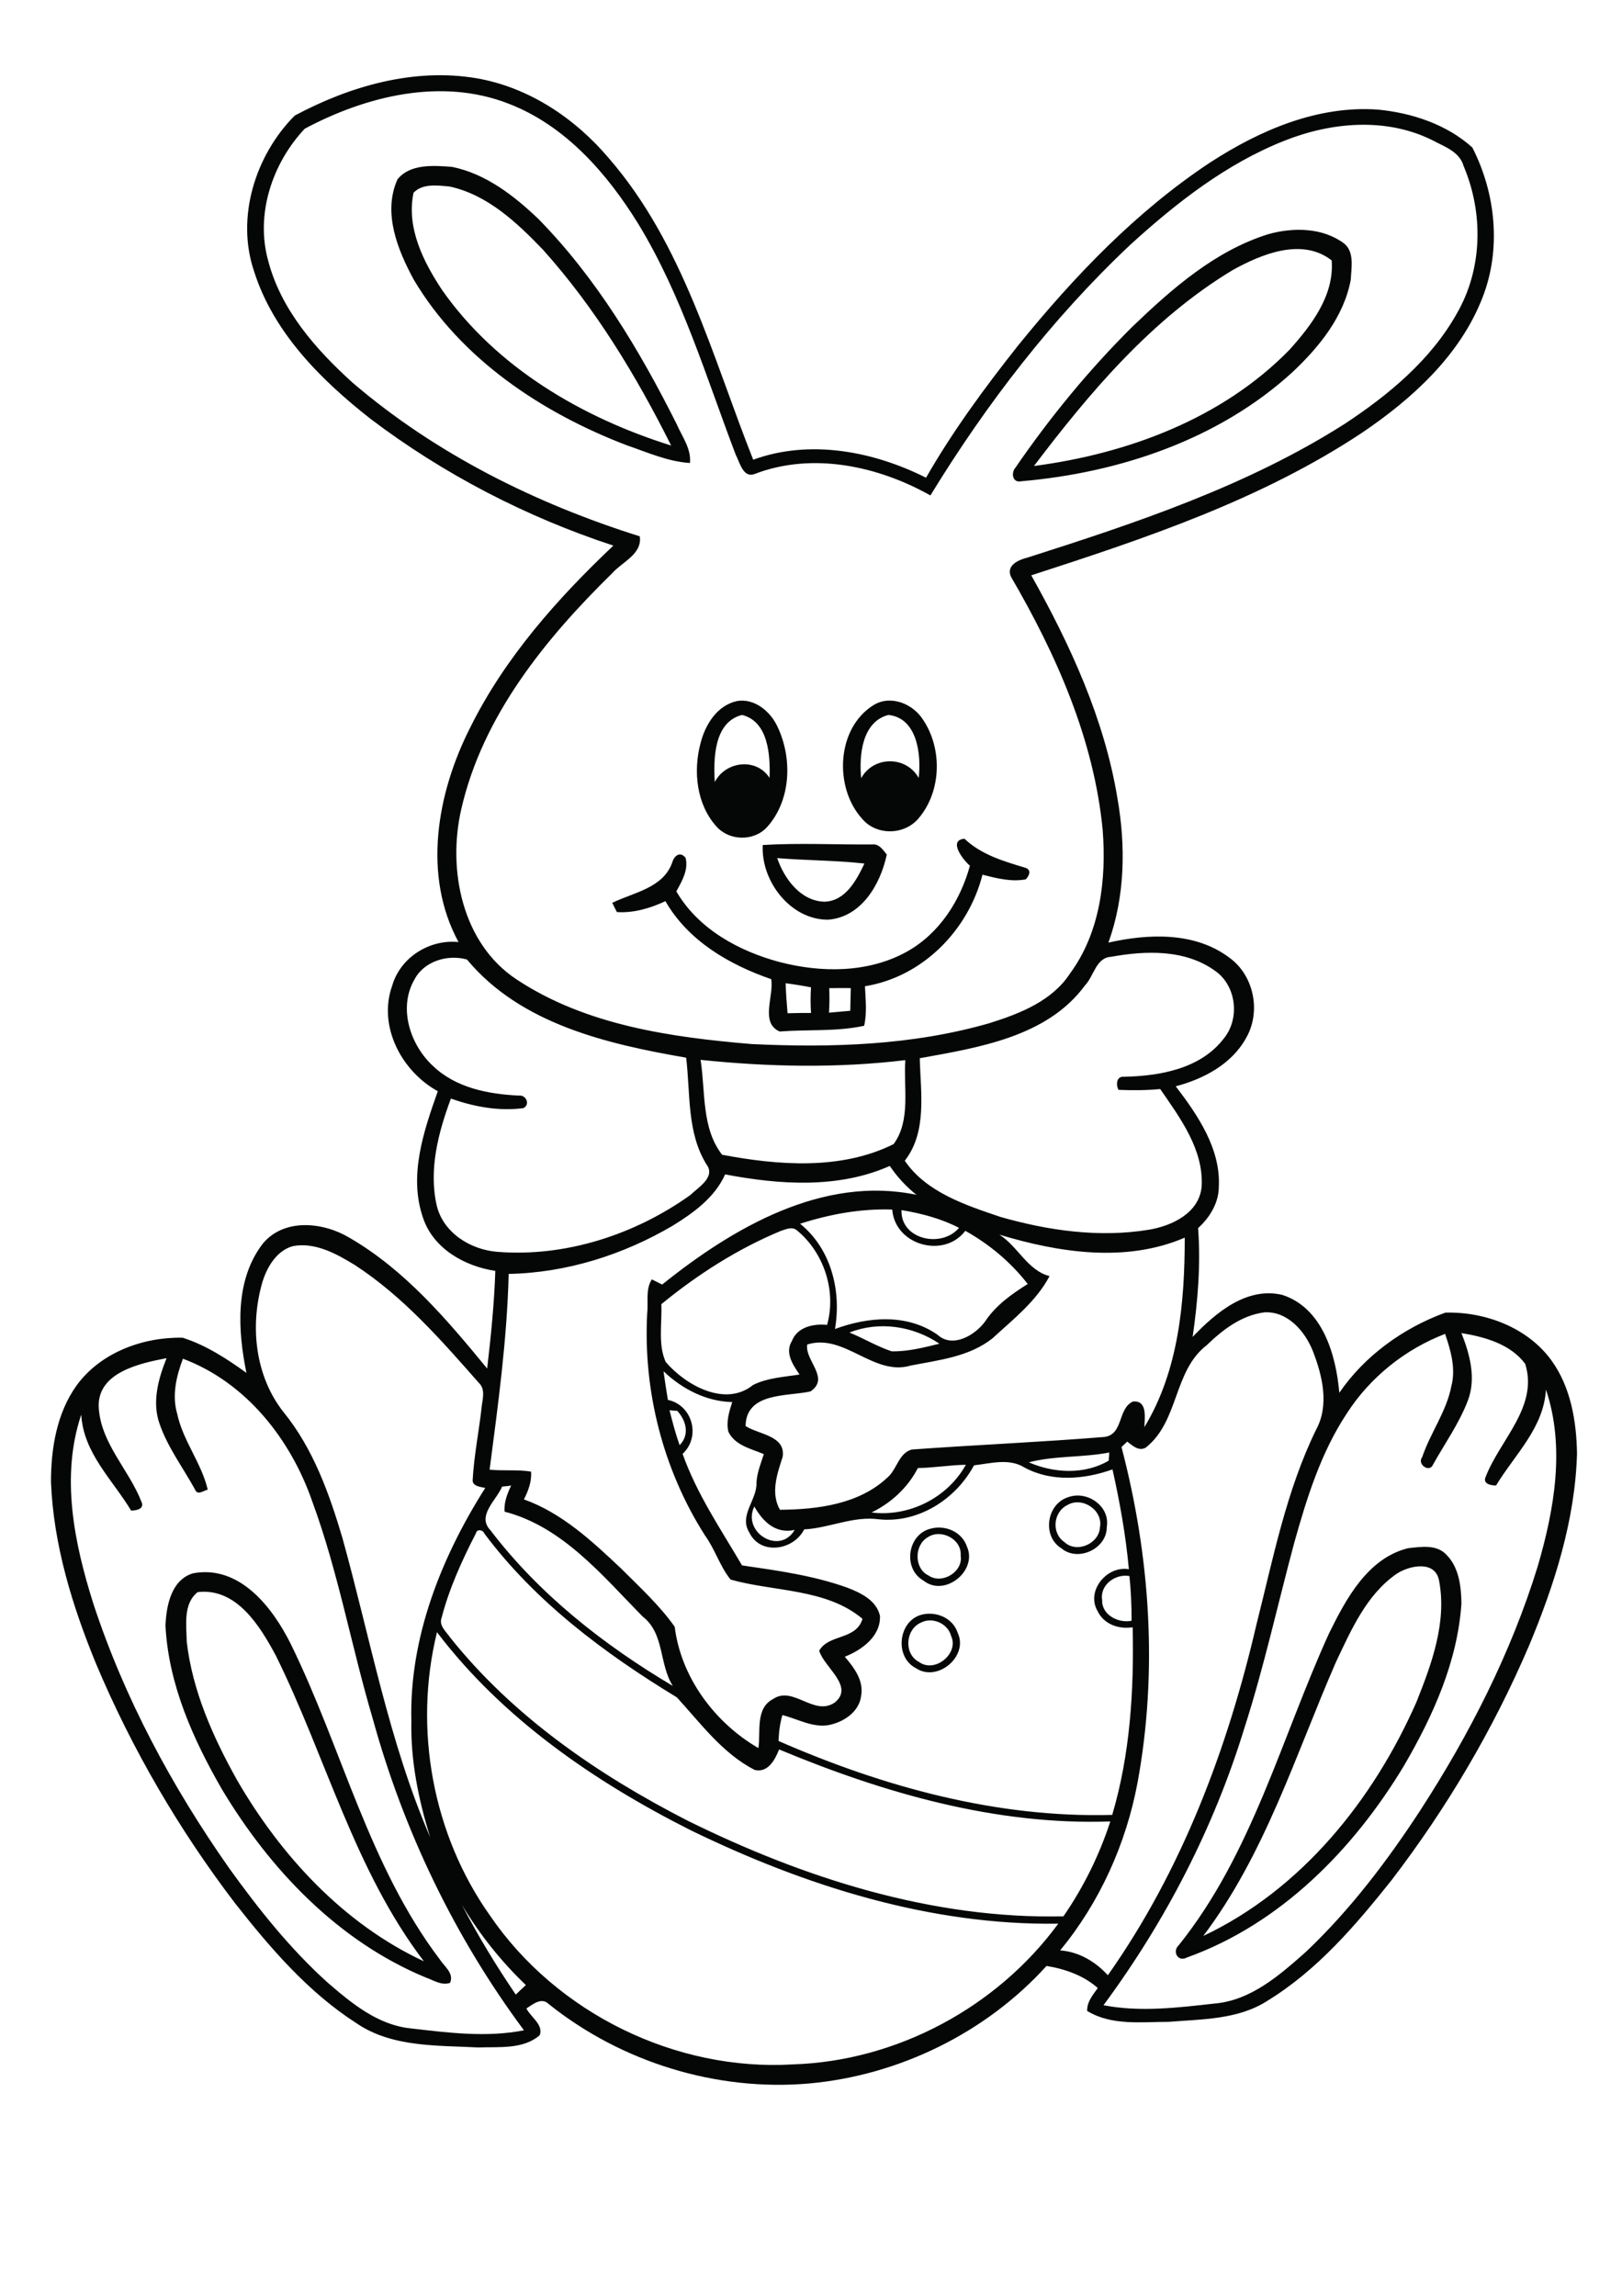
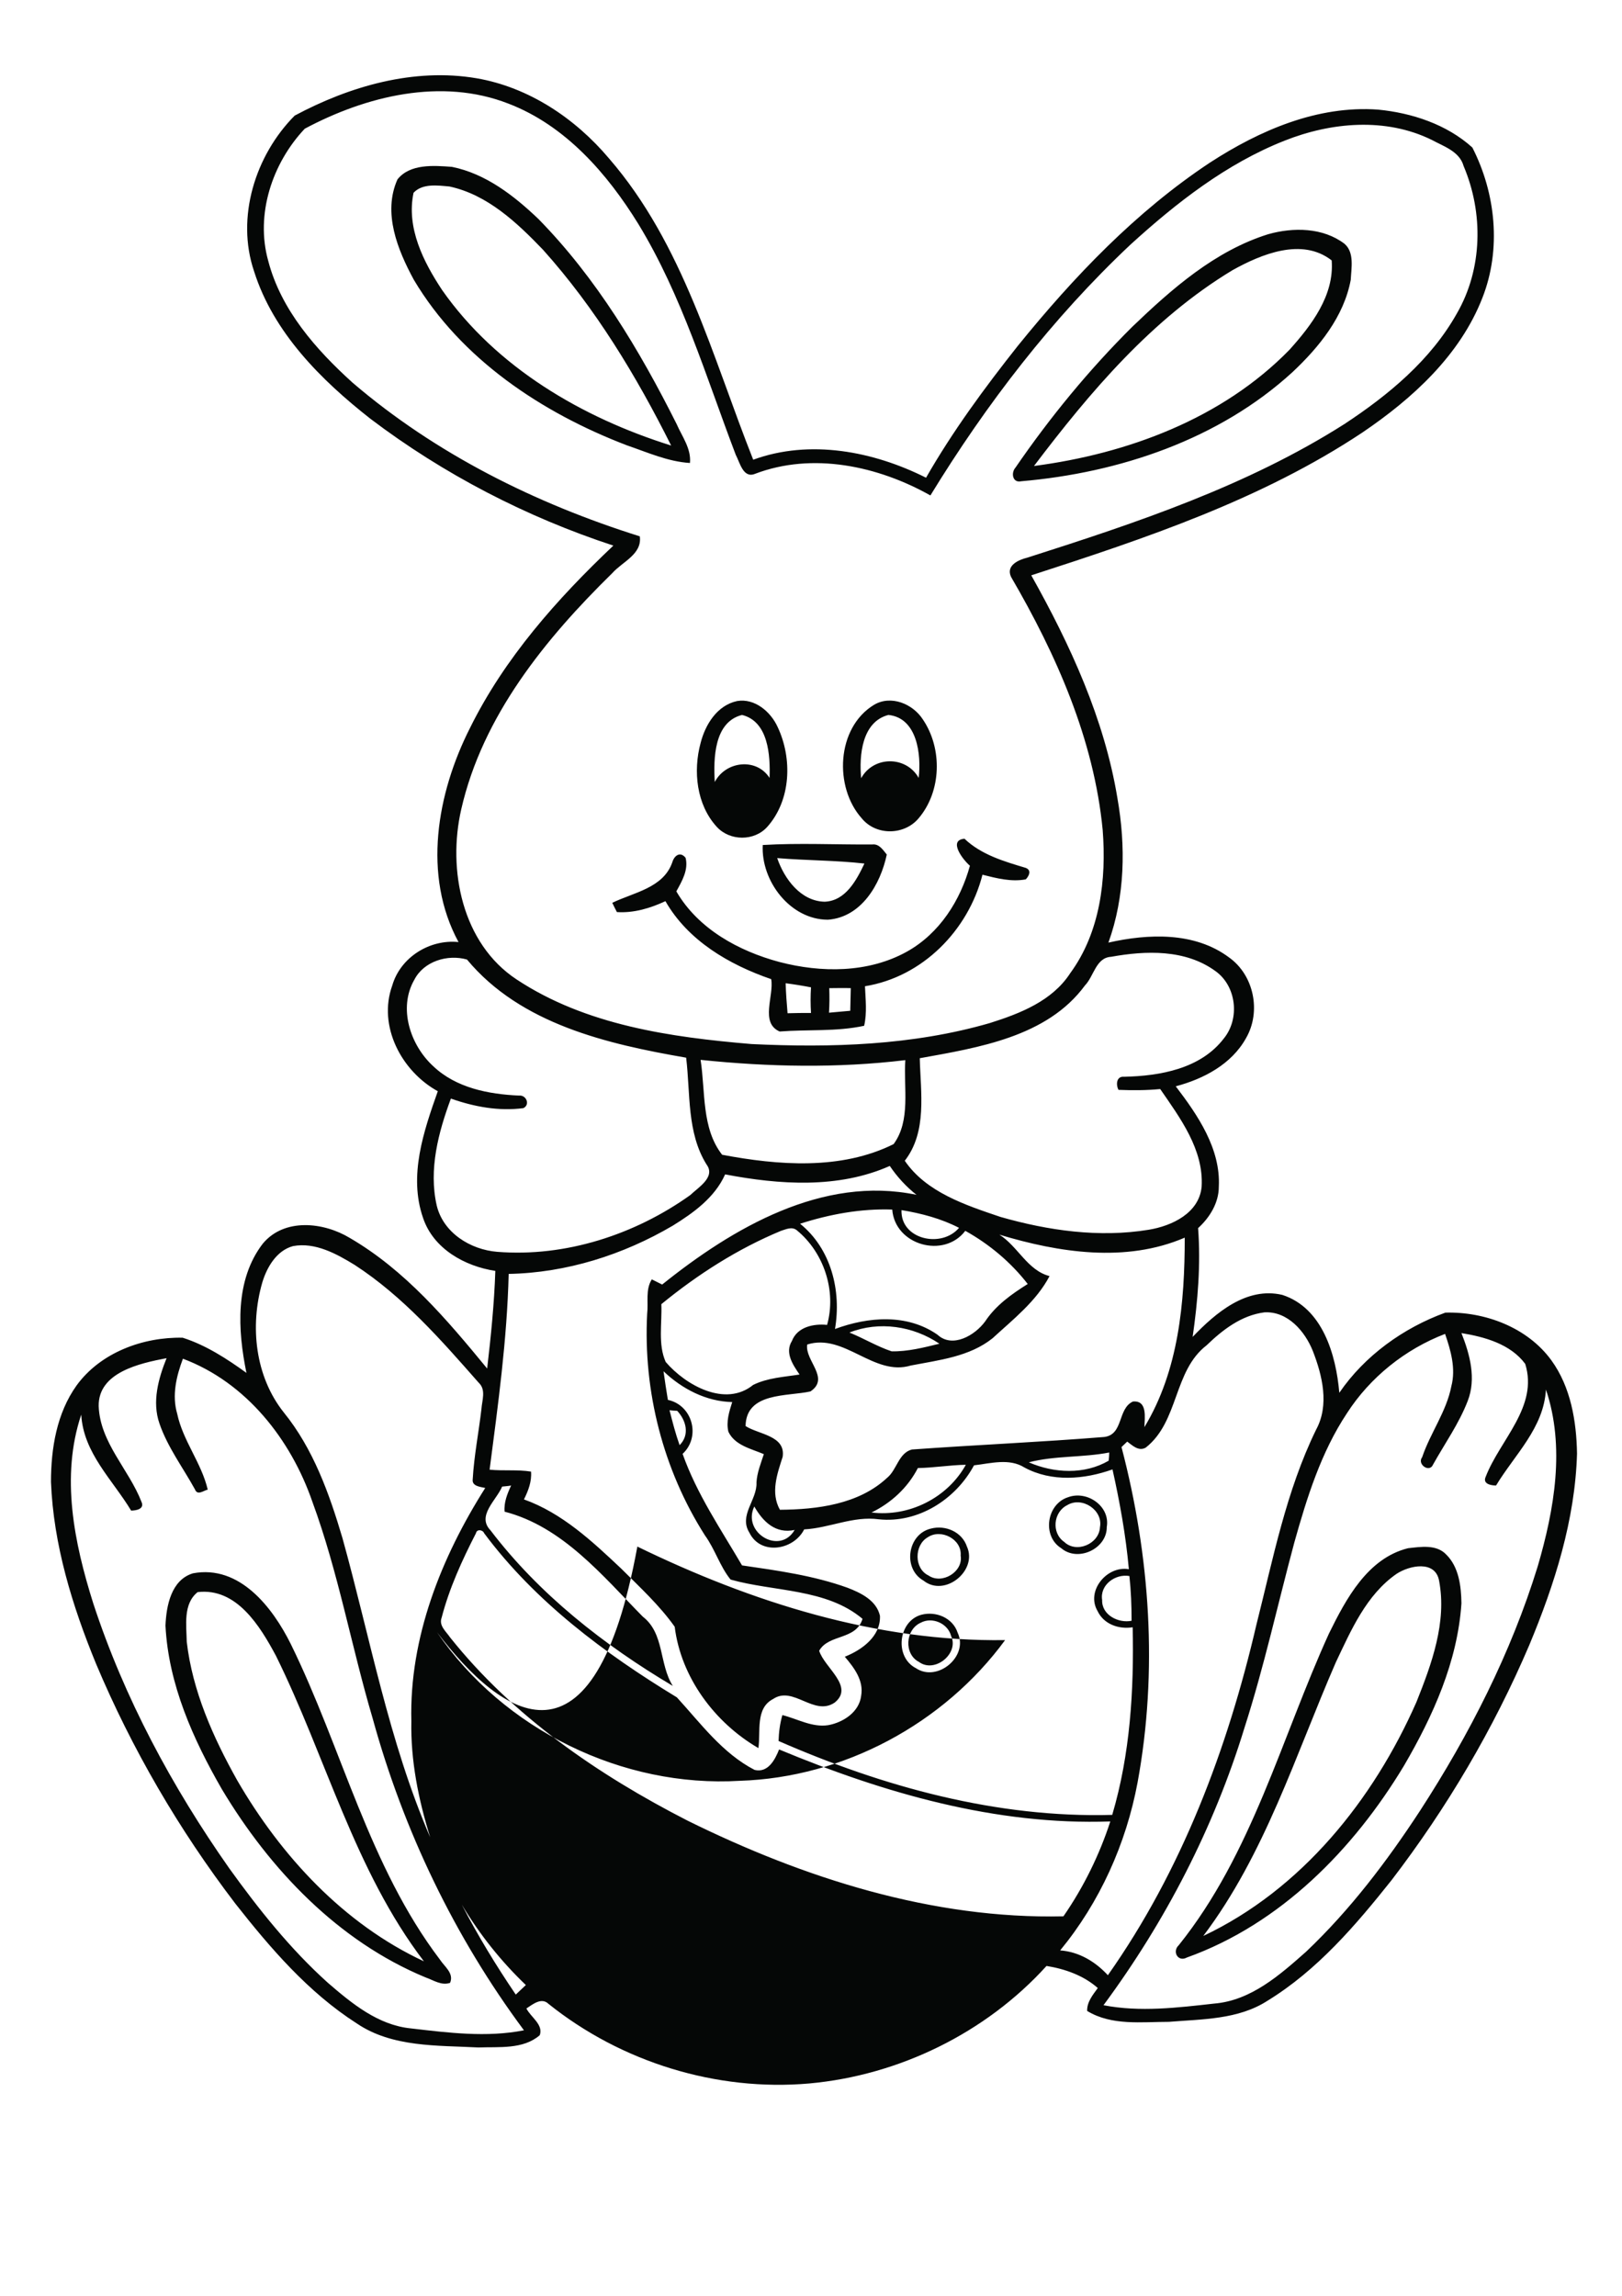
<svg xmlns="http://www.w3.org/2000/svg" version="1.2" baseProfile="tiny" id="Layer_1" x="0px" y="0px" viewBox="0 0 595 842" overflow="scroll" xml:space="preserve">
-   <path fill="#050706" d="M337.8,595.1c-5.7,2.5-6.3,11.5-0.7,14.4c5.8,4.3,14.8-3.1,11.8-9.5C347.7,595.3,341.9,592.9,337.8,595.1   M338,592.2c5.3-1.4,11.5,1.1,13.3,6.6c4.1,8.6-7.4,18.3-15.3,13C328,607.7,329.5,594.5,338,592.2 M68.5,602.1  c2.1,18.1,9.7,35.1,18.5,50.8c16.1,27.8,39.1,52.7,68.5,66.4c-25.5-33.4-35.9-74.9-54.3-112.1c-5.8-10.8-14.4-25-28.7-23.3  C67.1,588.2,68.4,596.1,68.5,602.1 M70.8,577c17.1-3.2,29.2,12.5,35.9,26c18.8,38.3,28.6,81.3,54.7,115.7c1.7,2.6,5.2,5,3.7,8.5  c-3.2,1.1-6.1-1-9-2c-32.1-13.3-57.1-39.6-74.7-69c-10.6-18.4-19.6-38.5-20.7-60C61,588.9,62.8,579.4,70.8,577 M512.3,577.2  c-11.1,7.7-16.7,20.7-22.3,32.5c-14.8,34-26,70.4-48.6,100.3c36-17,62.4-49.9,78.2-85.8c5.6-14,11.2-29.3,8.3-44.5  C526.5,572.1,517,574.1,512.3,577.2 M516.5,567.8c4.6-0.5,10.4-1.5,14,2.3c4.7,4.6,5.5,11.7,5.6,17.9c-1.4,21.3-10.4,41.3-21.1,59.6  c-18.5,30.7-45.3,58-79.6,70.3c-3.3,1.8-5.5-2.2-3-4.5c26.9-33.5,37.6-75.9,55.1-114.3C493.8,586.3,501.7,571.5,516.5,567.8   M340.3,563.8c-5,2.9-5,11.5,0.3,14c4.9,3.4,12.8-1.3,11.8-7.3C352.9,564.5,345.2,560.5,340.3,563.8 M341.5,560.6  c5.3-1.4,11.4,1.2,13.2,6.6c4,8.8-8.1,18.7-15.9,12.5C331,575.3,332.9,562.6,341.5,560.6 M391.5,552c-5.1,2.5-5.9,10.2-1.1,13.5  c4.5,4.3,12.8,0.7,13.1-5.4C404.7,553.8,396.9,548.7,391.5,552 M391.8,549.1c7-2.6,15.5,3.3,14.2,10.9c0.1,8-10.6,13-16.7,7.8  C382.2,563.4,383.9,551.6,391.8,549.1 M285.1,314.7c2.6,7.6,8.6,15.8,17.4,16c7.7-0.3,11.7-7.9,14.6-14  C306.5,315.5,295.8,315.6,285.1,314.7 M279.8,309.9c13.4-0.8,26.8-0.1,40.2-0.2c2.5-0.3,3.9,2,5.3,3.7c-2.3,10.9-9.3,23-21.6,23.9  C289.9,337.3,279.1,323.1,279.8,309.9 M304.2,362.4c0.1,3,0.1,6-0.1,9c2.6-0.2,5.2-0.5,7.8-0.7c0.1-2.8,0.1-5.6,0.2-8.3  C309.5,362.3,306.8,362.4,304.2,362.4 M288.2,360.6c0.1,3.7,0.4,7.4,0.7,11c2.9-0.1,5.7-0.1,8.6-0.1c-0.2-3.1-0.2-6.3,0-9.4  C294.4,361.5,291.3,361,288.2,360.6 M355.8,317.5c-2.6-2.2-8.1-9.4-2-9.9c6.2,5.9,14.5,8.3,22.5,10.7c2.2,0.9,1.2,2.9,0,4.2  c-5.4,1-10.7-0.4-15.9-1.7c-5.2,20.4-22,37.5-43.1,40.9c0.2,4.8,0.8,9.7-0.3,14.5c-10.1,2.2-20.7,1.3-31,2.1  c-7.3-3.2-2-13.1-3.1-19.2c-15.4-5.3-30.5-14.1-38.8-28.6c-5.6,2.6-11.6,4.4-17.8,4c-0.4-0.8-1.3-2.5-1.7-3.4  c7.8-3.8,18.7-5.4,22-14.8c0.7-2.5,2.9-4.2,4.9-1.7c1.1,4.4-1.3,8.5-3.4,12.3c8,13.8,22.9,21.9,37.8,25.9c15.3,4,32.6,4.1,46.8-3.8  C344.7,342.3,352.3,330.2,355.8,317.5 M315.9,285.4c4.5-8.2,16.5-8.3,21.1-0.1c1-8.5-0.5-22-11.1-23.1  C316.2,264.7,315.1,277,315.9,285.4 M320.6,258.5c6.2-3.7,14.2-0.4,17.9,5.3c7.3,10.7,6.9,26.5-1.6,36.4c-5.3,6.2-15.6,6.3-20.8-0.1  C305.9,288.7,306.8,266.9,320.6,258.5 M262.2,286.8c4-7.7,15.3-9,20.1-1.5c0.3-8.2-0.4-20.7-10.1-23.1  C261.9,264.8,261.7,278.2,262.2,286.8 M270.4,257.1c6.5-1.1,12.4,4,14.9,9.6c5.4,11.5,4.9,26.7-3.8,36.5c-4.8,5.4-13.8,5.3-18.6,0  c-7.4-8.1-8.7-20.4-5.9-30.7C258.7,265.8,263,258.7,270.4,257.1 M452.1,99.1c-29.5,17.8-52.2,44.6-72.8,71.8  c34.4-4.5,69.1-17.4,93.7-42.6c8.1-9,16.5-20,15.5-32.8C477.6,87,462.7,93.2,452.1,99.1 M465.2,85.9c9.2-2.6,20.1-2.5,28,3.5  c3.7,3.2,2.5,8.9,2.3,13.2c-2.5,13.5-11.6,24.7-21.4,33.9c-27,24.7-63.5,36.9-99.5,40c-3.2,0.7-3.8-3.1-2.1-5  c12.7-18.5,27-35.9,42.9-51.7C429.9,105.9,445.7,92,465.2,85.9 M151.7,70.7c-2.7,12.8,3.6,25.3,10.5,35.7c19.9,28.4,51.4,46.8,84,57  c-12.8-25.6-27.8-50.4-47-71.8c-9.6-10-20.4-20.2-34.3-23.2C160.5,68,155,67.2,151.7,70.7 M145.8,65.8c4.6-5.8,13.3-5.1,20-4.6  c12.4,2.5,22.8,10.6,31.7,19.1c21.3,21.7,37.1,48.1,50.7,75.2c2,4.6,5.4,9,4.9,14.3c-8.1-0.5-15.6-3.9-23.2-6.5  c-31.1-11.9-60.8-31.6-78.1-60.7C145.9,91.7,140.3,78.1,145.8,65.8 M169.4,698.5c5.9,11.4,12.6,22.4,19.8,33  c1.2-1.2,2.5-2.3,3.7-3.5C183.8,719.3,175.9,709.4,169.4,698.5 M160.3,598.6c-8.7,35.4-1.6,74.3,19.5,104  c24.4,35.7,68,57.1,111.1,54.5c38-1.2,74.8-20.9,97.3-51.6c-47,0.7-93-13.9-134.9-34.3C218,653.4,184.4,630.3,160.3,598.6   M404.3,586.8c-0.2,5.5,6,8.6,10.8,7.6c0-5.5-0.2-10.9-0.8-16.4C409.2,577.1,403.4,581.2,404.3,586.8 M174.6,562.3  c-5.1,9.9-9.8,20.2-12.6,31c-1.1,2.9,1.7,5.1,3.1,7.2c23.1,29,54.3,50.4,87.1,67.2c42.7,21.1,89.9,36.2,137.9,35.1  c7.4-10.7,13.2-22.5,17.2-34.8c-41.9,1.5-83.1-10.4-121.5-26.4c-1.5,3.8-4.1,8.7-9,7.5C265,643,257,632,248.3,622.5  c-26.5-16.1-52-35.1-70.7-60.2C177.1,561,174.9,560.7,174.6,562.3 M276.7,552.5c-4.6,9.5,9.3,18,14.8,8.6  C284.5,562.6,279.9,558.1,276.7,552.5 M184.2,545.2c-2.1,5-9.4,10.7-4.3,16c17.9,23.5,41.6,42.1,66.9,57.1c-5.1-8.1-3-19.2-11-25.4  c-14.8-15-29.4-33-50.7-38.5c-0.3-3.4,1-6.6,2.4-9.6C186.7,545,185,545.1,184.2,545.2 M336.7,538.4c-3.7,7.2-9.8,12.8-17,16.3  c13.8,1.7,27.9-5.4,34.6-17.5C348.4,537.3,342.6,538.3,336.7,538.4 M377.4,536.3c9.2,4,20.4,4.6,29.3-0.6c0.1-0.7,0.2-2.2,0.2-3  C397.1,534.6,387,533.8,377.4,536.3 M245.6,517.2c1.1,4.3,2.2,8.6,3.7,12.8c3.8-3.8,2.4-9.1-0.9-12.6  C247.7,517.4,246.3,517.3,245.6,517.2 M243.4,502.9c0.5,3.5,1,7,1.6,10.5c9,1.9,12.2,13.5,5.4,19.8c5.2,14.7,14,27.6,21.8,40.9  c13,1.9,26.2,3.7,38.7,8.2c4.9,1.9,10.6,4.6,11.9,10.3c0.3,7.5-6.6,12.5-12.9,15c3.4,4,7,8.7,6,14.3c-0.7,6-6.6,9.8-12.1,10.8  c-5.9,0.9-11.2-2.3-16.8-3.7c-0.9,3.1-1.3,6.3-1.4,9.5c38.4,16.8,80.1,28.3,122.4,27.1c6.6-22.3,8-45.7,7.5-68.8  c-5.1,0.8-10.6-1.1-12.9-6c-4.3-7.4,3.5-16.7,11.5-15.3c-1.1-12.3-3.3-24.5-6-36.6c-10.4,3.7-22.3,4.7-32.3-0.7  c-5.6-3.5-12.4-1.5-18.5-0.8c-6.7,12.5-20.5,21.3-34.9,19.8c-9.4-1.3-18.1,3.2-27.4,3.7c-3.9,7.7-16,9.6-20.1,1.2  c-4-6.4,2.9-12,2.6-18.4c0.2-3.6,1.6-7,2.7-10.4c-4.7-2-10.6-3.2-13-8.2c-0.9-3.7,0.3-7.4,1.4-10.9  C259.1,514,250.2,509.4,243.4,502.9 M36.2,515.7c0.5,13.4,11.1,23.2,15.7,35.1c1.2,2.6-1.9,3.2-3.8,3.2  c-6.8-11.3-17.5-21.1-18.3-35.2c-7.6,22.7-2.6,47,4.4,69.2c11.4,34.8,28.9,67.3,49.9,97.2c10.8,15,22.4,29.6,36.2,42  c8.8,7.6,18.4,15.5,30.4,16.7c13.7,1.6,27.8,3.4,41.5,0.7c-25.5-34.3-44.2-73.3-55.5-114.4c-7.8-26.3-12.6-53.6-22.1-79.4  c-7.9-22.9-24.3-43.8-47.5-52.5c-2.4,6.4-4.1,13.4-2.1,20.2c2.1,9.9,8.9,18,11.2,27.8c-1.6,0.4-3.8,2.3-4.7-0.1  c-4.4-8-10-15.4-13-24.1c-2.8-8-0.4-16.5,2.6-24C51.2,500,36,503.3,36.2,515.7 M536.1,488.9c3.1,7.8,5.5,16.7,2.3,24.9  c-3.2,8.3-8.4,15.6-12.7,23.3c-1.3,3.2-6-0.1-4-2.7c3-8.9,8.9-16.7,10.7-26c1.7-6.5-0.2-13.1-2.3-19.2c-14.6,5.6-27.5,15.9-36,29.1  c-9.5,14.3-14.7,31-19.3,47.4c-6.1,22.7-11.1,45.6-18.3,68c-11.2,36.6-29,71-51.7,101.7c13.4,2.6,27.2,0.9,40.6-0.6  c13.5-1.1,24.1-10.5,33.8-19.1c16.1-15.3,29.6-33.1,41.7-51.6c18.1-27.9,33.4-57.9,43.2-89.7c6.1-20.9,10.1-43.7,3-64.8  c-0.8,14.1-11.4,23.8-18.3,35.2c-1.9,0-5-0.6-3.8-3.2c5.2-13.5,19.4-25.7,14.5-41.4C554.1,492.9,544.6,490.3,536.1,488.9   M311.6,488.7c5.2,2.1,10.1,5.1,15.5,6.9c5.9,0.1,11.8-1.4,17.5-2.8C335,486.3,322.5,484.4,311.6,488.7 M442.6,493.4  c-12.2,9.4-10.1,27.9-22.3,37.5c-2.6,1.5-4.9-0.8-6.8-2.2c-0.5,0.5-1.6,1.5-2.1,2c10.5,40,13.4,82.2,5.9,123  c-4.2,22.5-13.9,44-28.4,61.6c6.9,0.5,12.9,4.1,17.5,9.1c27.1-38.4,43.9-83,54.5-128.6c6.1-24.1,10.9-49,21.9-71.5  c4.9-9,2.3-19.8-1.2-28.8c-2.9-7.3-9.3-14.7-17.8-14.2C455.3,482.4,448.4,487.8,442.6,493.4 M96.2,470.4c-4.6,16-2.6,34.4,7.9,47.6  c10.8,13.3,16.7,29.8,21.5,46c10.2,36.7,17,74.6,32.2,109.8c-4.3-13.8-7.2-28.1-6.9-42.6c-0.8-30.6,11-60.1,27.1-85.5  c-1.7-0.4-4.9-0.6-4.6-3.1c0.5-8.7,2.2-17.2,3.2-25.8c0.2-3.2,1.8-7.1-1-9.7c-13.8-15.7-27.8-31.7-45.5-43.2  c-6.7-4.1-14.5-8.4-22.6-6.9C101.5,458.6,97.9,464.7,96.2,470.4 M366.6,452.8c6.8,4.3,10.3,13.1,18.4,15.2  c-4.8,9.2-13.4,15.9-20.9,22.8c-8.5,6.8-19.7,8-30,10c-13.6,4.1-24.4-12-38-7.7c-0.9,5.9,8.5,12.3,1.2,17.2  c-8.5,1.9-23.6,0.2-23.8,12.7c4.8,3.1,14.8,3.5,13.6,11.3c-2,6.2-4.5,13.2-1,19.4c13.7-0.1,28.9-2,39.3-11.7  c3.6-2.9,4.2-9.1,9.1-10.4c23.5-1.7,47.1-2.7,70.6-4.6c7.1-0.9,4.8-10.4,10.5-13c5.4-0.5,4.3,6,4.2,9.4  c12.6-20.8,14.8-45.8,14.8-69.5C413,463.2,388.4,459.4,366.6,452.8 M286.5,451.4c-15.9,6.6-30.6,16-43.9,26.9  c0.3,7-1.3,14.7,1.6,21.2c7.4,8.6,21.9,16.7,32.1,8.4c5.3-2.6,11.3-2.9,17-3.8c-2.4-3.5-5.5-8-2.8-12.3c2-5.2,8-6.4,12.9-5.9  c3.5-12.5-1.2-26.6-11.1-34.7C290.5,449.7,288.2,450.9,286.5,451.4 M351.8,450.3c-6.6-3.4-13.8-5.3-21.1-6.5  C330.3,454.6,345.4,457.9,351.8,450.3 M293.5,448.8c11.4,9.2,15.2,24.6,12.8,38.6c12.2-4.5,26.4-5.7,37.6,2.1  c5.5,5.1,13.8,0.2,17.5-4.9c3.9-5.9,9.7-10,15.6-13.7c-6.2-8-14.1-14.6-22.9-19.5c-7.8,10.3-25.8,5.3-26.8-7.8  C315.8,443.2,304.4,445.3,293.5,448.8 M266,430.7c-3.8,8.5-11.6,14.1-19.2,18.8c-18.2,10.7-39,17.3-60.2,17.7  c-0.6,24.1-3.9,48-7,71.8c5.1,0.5,10.2-0.1,15.2,0.7c0.3,3.6-1,7-2.6,10.2c14,5,25.1,15.4,35.7,25.4c6.8,6.8,14,13.4,19.6,21.3  c2.3,18.6,14.7,35.2,30.7,44.5c0.9-6-1.2-14.6,5.4-18c7.4-5,15,6.5,22.6,1.3c7.3-5.9-3.8-12.8-5.7-19c3.5-6.2,13.5-3.8,15.9-11.7  c-13.3-11.2-32.5-9.9-48.4-14.4c-3.9-4.8-5.7-11.1-9.4-16.2c-15.3-24-22.7-52.8-21.2-81.3c0.5-4.2-0.7-8.8,1.7-12.6  c1.3,0.6,2.5,1.3,3.8,1.9c25.9-20.8,58.9-40.1,93.3-32.9c-3.8-3-7.1-6.6-9.8-10.6C307.5,436,285.9,434.5,266,430.7 M257,388.7  c1.8,11.6,0.3,25.1,7.9,34.8c20.6,3.9,43.6,5.7,62.9-3.9c6.4-8.7,3.6-20.7,4.3-30.8C307.2,391.8,282,391.3,257,388.7 M152,359.3  c-6,10.4-1.5,24,6.9,31.7c8.4,8,20.3,10.3,31.5,10.8c2.6-0.3,4.2,3.3,1.6,4.6c-9,1.2-18.1-0.5-26.6-3.5c-4.6,12.4-8.2,26-5.2,39.2  c2.4,10,12.3,16.2,22.2,17c25,2,50.5-6.3,70.8-20.8c2.9-2.8,9.4-6.6,6-11.2c-7.3-11.7-5.9-26-7.5-39.2c-28.9-5-60.7-12.3-80.4-36  C164.2,349.9,155.5,352.5,152,359.3 M407.6,350.9c-5.6,0.3-6.3,7.1-9.6,10.5c-13.9,18.9-39.1,22.8-60.6,26.7  c0.3,12.6,2.8,26.9-5.5,37.6c7.9,11.6,22.4,16.3,35.1,20.6c17.5,5,36.2,7.7,54.4,4.7c8.5-1.4,18.5-6.1,19.4-15.8  c0.8-13.6-7.9-25.2-15.2-35.8c-5.1,0.5-10.2,0.5-15.3,0.3c-1-1.9-0.8-5.1,2.1-4.8c13.1-0.3,28-2.9,36.5-14c6-7.3,4.7-19.3-3.1-24.8  C434.8,348.1,420.3,348.6,407.6,350.9 M111.8,47.2C99.9,59.8,93.6,78.6,98.4,95.7c4.7,18,17.5,32.5,31,44.7  c30.5,26.1,67.1,44.3,105.3,56.3c0.9,6.6-6.4,9.3-10.1,13.5c-24.6,24.1-47.6,52.4-55.4,86.6c-5.1,22.2,0.3,49.2,20.3,62.4  c25.4,16.8,56.5,21.2,86.2,23.7c29.2,1.4,59.1,0.5,87.4-7.7c11.1-3.5,22.9-8.1,29.5-18.3c11-15,13.3-34.4,11.9-52.5  c-3.2-33.2-17-64.3-33.6-92.8c-2-4.2,2.7-6.3,6-7.1c40.1-12.8,80.6-26.3,116.3-49c16.1-10.6,31.6-23.4,41.2-40.5  c9.5-16.4,9.8-36.9,2.5-54.1c-1.5-5.4-7.3-7.2-11.7-9.6c-16.9-8.3-36.9-6.5-54,0.3c-21.3,8.4-39.7,22.8-56.5,38.1  c-28.7,27-52.9,58.5-73.4,92c-19.2-10.8-43.2-16-64.4-7.9c-4.3,1.7-5.5-4.2-7-7c-10.9-28.6-19.7-58.3-35.7-84.6  C222.8,63.7,207.4,46,186.5,38C161.9,28.4,134.3,35.2,111.8,47.2 M108.1,42.4c20.2-10.8,43.7-17.6,66.7-13.7  C194,32,211,43.4,223.4,58.1c27.3,31.5,37.9,72.7,52.9,110.5c20.8-7.6,44.1-3.1,63.4,6.6c9.8-17.1,21.5-33,33.7-48.4  c20.5-25.3,43.3-49.2,70.5-67.2c18.2-11.8,39.4-21,61.6-19.4c12.4,1.2,25.2,5.4,34.6,13.9c8.6,16.8,10.7,37.3,3.7,55.1  c-8.2,21.1-25.7,37-44,49.4c-37,24.6-79.5,38.8-121.5,52.4c14.3,25.5,26.8,52.6,31.6,81.7c3.1,17.6,2.8,36.1-3.3,53  c14.6-3.3,31.6-4,44.2,5.4c9.2,6.5,11.9,19.9,6.3,29.6c-5.3,9.6-15.6,15-25.8,17.7c8.1,10.6,16.5,22.9,15.8,36.8  c0,5.9-3.3,11.3-7.6,15.2c1,13.3-0.1,26.7-2,39.9c8.4-8.8,19.8-18.5,32.9-15.4c14.8,4.8,19.7,22,20.9,35.9  c9.3-13.6,23.5-23.8,38.9-29.4c14.5-0.4,30.1,5.4,38.9,17.5c7.1,9.8,9.2,22.3,9.4,34.2c-0.7,24.3-8.2,47.9-17.5,70.2  c-13.1,30.7-30.2,59.7-50.5,86.2c-13.2,16.6-27.3,33.1-45.6,44.3c-10.7,6.9-23.9,6.7-36.1,7.7c-10,0-21,1.5-30-4  c-0.1-3.3,2.1-5.9,3.9-8.4c-5.2-4.6-12-7-18.8-8.1c-22.3,24.6-54.1,40.1-87,43.1c-34.1,3-69-7.8-95.7-29.2c-2.6-2.5-5.8,0.2-8.1,1.7  c1.6,3.2,6.3,5.9,4.9,9.8c-6.1,5.3-15,4.2-22.5,4.5c-15.1-0.8-31.6,0-44.6-8.8c-17.8-11.4-31.7-27.6-44.6-44  c-20.6-27-37.9-56.6-51.1-88c-8.7-21.2-15.6-43.6-16.5-66.6c0-12.3,2.1-25.2,9.4-35.4c8.8-12.1,24.4-17.8,38.9-17.5  c8.5,2.7,16.2,7.7,23.4,12.9c-3.2-15.6-4.3-34,6-47.4c7.9-9.5,22.3-7.9,31.9-2.1c20.3,11.8,35.7,30,50.4,47.9  c1.4-11.9,2.6-23.9,3-35.8c-11.2-1.7-22.7-8.1-26.5-19.4c-5.4-15.5,0.2-31.8,5.4-46.5c-13.3-7.3-22.1-23.9-16.7-38.8  c3-10.3,13.7-17,24.3-15.9c-13.3-24.5-7.9-54.6,4.2-78.5c12.7-25.7,32-47.4,52.6-66.9c-32-10.5-62.3-26.2-89.1-46.5  c-18.1-14.2-35.6-31.6-42.7-54.1C86.5,79.8,93.6,57,108.1,42.4" />
+   <path fill="#050706" d="M337.8,595.1c-5.7,2.5-6.3,11.5-0.7,14.4c5.8,4.3,14.8-3.1,11.8-9.5C347.7,595.3,341.9,592.9,337.8,595.1   M338,592.2c5.3-1.4,11.5,1.1,13.3,6.6c4.1,8.6-7.4,18.3-15.3,13C328,607.7,329.5,594.5,338,592.2 M68.5,602.1  c2.1,18.1,9.7,35.1,18.5,50.8c16.1,27.8,39.1,52.7,68.5,66.4c-25.5-33.4-35.9-74.9-54.3-112.1c-5.8-10.8-14.4-25-28.7-23.3  C67.1,588.2,68.4,596.1,68.5,602.1 M70.8,577c17.1-3.2,29.2,12.5,35.9,26c18.8,38.3,28.6,81.3,54.7,115.7c1.7,2.6,5.2,5,3.7,8.5  c-3.2,1.1-6.1-1-9-2c-32.1-13.3-57.1-39.6-74.7-69c-10.6-18.4-19.6-38.5-20.7-60C61,588.9,62.8,579.4,70.8,577 M512.3,577.2  c-11.1,7.7-16.7,20.7-22.3,32.5c-14.8,34-26,70.4-48.6,100.3c36-17,62.4-49.9,78.2-85.8c5.6-14,11.2-29.3,8.3-44.5  C526.5,572.1,517,574.1,512.3,577.2 M516.5,567.8c4.6-0.5,10.4-1.5,14,2.3c4.7,4.6,5.5,11.7,5.6,17.9c-1.4,21.3-10.4,41.3-21.1,59.6  c-18.5,30.7-45.3,58-79.6,70.3c-3.3,1.8-5.5-2.2-3-4.5c26.9-33.5,37.6-75.9,55.1-114.3C493.8,586.3,501.7,571.5,516.5,567.8   M340.3,563.8c-5,2.9-5,11.5,0.3,14c4.9,3.4,12.8-1.3,11.8-7.3C352.9,564.5,345.2,560.5,340.3,563.8 M341.5,560.6  c5.3-1.4,11.4,1.2,13.2,6.6c4,8.8-8.1,18.7-15.9,12.5C331,575.3,332.9,562.6,341.5,560.6 M391.5,552c-5.1,2.5-5.9,10.2-1.1,13.5  c4.5,4.3,12.8,0.7,13.1-5.4C404.7,553.8,396.9,548.7,391.5,552 M391.8,549.1c7-2.6,15.5,3.3,14.2,10.9c0.1,8-10.6,13-16.7,7.8  C382.2,563.4,383.9,551.6,391.8,549.1 M285.1,314.7c2.6,7.6,8.6,15.8,17.4,16c7.7-0.3,11.7-7.9,14.6-14  C306.5,315.5,295.8,315.6,285.1,314.7 M279.8,309.9c13.4-0.8,26.8-0.1,40.2-0.2c2.5-0.3,3.9,2,5.3,3.7c-2.3,10.9-9.3,23-21.6,23.9  C289.9,337.3,279.1,323.1,279.8,309.9 M304.2,362.4c0.1,3,0.1,6-0.1,9c2.6-0.2,5.2-0.5,7.8-0.7c0.1-2.8,0.1-5.6,0.2-8.3  C309.5,362.3,306.8,362.4,304.2,362.4 M288.2,360.6c0.1,3.7,0.4,7.4,0.7,11c2.9-0.1,5.7-0.1,8.6-0.1c-0.2-3.1-0.2-6.3,0-9.4  C294.4,361.5,291.3,361,288.2,360.6 M355.8,317.5c-2.6-2.2-8.1-9.4-2-9.9c6.2,5.9,14.5,8.3,22.5,10.7c2.2,0.9,1.2,2.9,0,4.2  c-5.4,1-10.7-0.4-15.9-1.7c-5.2,20.4-22,37.5-43.1,40.9c0.2,4.8,0.8,9.7-0.3,14.5c-10.1,2.2-20.7,1.3-31,2.1  c-7.3-3.2-2-13.1-3.1-19.2c-15.4-5.3-30.5-14.1-38.8-28.6c-5.6,2.6-11.6,4.4-17.8,4c-0.4-0.8-1.3-2.5-1.7-3.4  c7.8-3.8,18.7-5.4,22-14.8c0.7-2.5,2.9-4.2,4.9-1.7c1.1,4.4-1.3,8.5-3.4,12.3c8,13.8,22.9,21.9,37.8,25.9c15.3,4,32.6,4.1,46.8-3.8  C344.7,342.3,352.3,330.2,355.8,317.5 M315.9,285.4c4.5-8.2,16.5-8.3,21.1-0.1c1-8.5-0.5-22-11.1-23.1  C316.2,264.7,315.1,277,315.9,285.4 M320.6,258.5c6.2-3.7,14.2-0.4,17.9,5.3c7.3,10.7,6.9,26.5-1.6,36.4c-5.3,6.2-15.6,6.3-20.8-0.1  C305.9,288.7,306.8,266.9,320.6,258.5 M262.2,286.8c4-7.7,15.3-9,20.1-1.5c0.3-8.2-0.4-20.7-10.1-23.1  C261.9,264.8,261.7,278.2,262.2,286.8 M270.4,257.1c6.5-1.1,12.4,4,14.9,9.6c5.4,11.5,4.9,26.7-3.8,36.5c-4.8,5.4-13.8,5.3-18.6,0  c-7.4-8.1-8.7-20.4-5.9-30.7C258.7,265.8,263,258.7,270.4,257.1 M452.1,99.1c-29.5,17.8-52.2,44.6-72.8,71.8  c34.4-4.5,69.1-17.4,93.7-42.6c8.1-9,16.5-20,15.5-32.8C477.6,87,462.7,93.2,452.1,99.1 M465.2,85.9c9.2-2.6,20.1-2.5,28,3.5  c3.7,3.2,2.5,8.9,2.3,13.2c-2.5,13.5-11.6,24.7-21.4,33.9c-27,24.7-63.5,36.9-99.5,40c-3.2,0.7-3.8-3.1-2.1-5  c12.7-18.5,27-35.9,42.9-51.7C429.9,105.9,445.7,92,465.2,85.9 M151.7,70.7c-2.7,12.8,3.6,25.3,10.5,35.7c19.9,28.4,51.4,46.8,84,57  c-12.8-25.6-27.8-50.4-47-71.8c-9.6-10-20.4-20.2-34.3-23.2C160.5,68,155,67.2,151.7,70.7 M145.8,65.8c4.6-5.8,13.3-5.1,20-4.6  c12.4,2.5,22.8,10.6,31.7,19.1c21.3,21.7,37.1,48.1,50.7,75.2c2,4.6,5.4,9,4.9,14.3c-8.1-0.5-15.6-3.9-23.2-6.5  c-31.1-11.9-60.8-31.6-78.1-60.7C145.9,91.7,140.3,78.1,145.8,65.8 M169.4,698.5c5.9,11.4,12.6,22.4,19.8,33  c1.2-1.2,2.5-2.3,3.7-3.5C183.8,719.3,175.9,709.4,169.4,698.5 M160.3,598.6c24.4,35.7,68,57.1,111.1,54.5c38-1.2,74.8-20.9,97.3-51.6c-47,0.7-93-13.9-134.9-34.3C218,653.4,184.4,630.3,160.3,598.6   M404.3,586.8c-0.2,5.5,6,8.6,10.8,7.6c0-5.5-0.2-10.9-0.8-16.4C409.2,577.1,403.4,581.2,404.3,586.8 M174.6,562.3  c-5.1,9.9-9.8,20.2-12.6,31c-1.1,2.9,1.7,5.1,3.1,7.2c23.1,29,54.3,50.4,87.1,67.2c42.7,21.1,89.9,36.2,137.9,35.1  c7.4-10.7,13.2-22.5,17.2-34.8c-41.9,1.5-83.1-10.4-121.5-26.4c-1.5,3.8-4.1,8.7-9,7.5C265,643,257,632,248.3,622.5  c-26.5-16.1-52-35.1-70.7-60.2C177.1,561,174.9,560.7,174.6,562.3 M276.7,552.5c-4.6,9.5,9.3,18,14.8,8.6  C284.5,562.6,279.9,558.1,276.7,552.5 M184.2,545.2c-2.1,5-9.4,10.7-4.3,16c17.9,23.5,41.6,42.1,66.9,57.1c-5.1-8.1-3-19.2-11-25.4  c-14.8-15-29.4-33-50.7-38.5c-0.3-3.4,1-6.6,2.4-9.6C186.7,545,185,545.1,184.2,545.2 M336.7,538.4c-3.7,7.2-9.8,12.8-17,16.3  c13.8,1.7,27.9-5.4,34.6-17.5C348.4,537.3,342.6,538.3,336.7,538.4 M377.4,536.3c9.2,4,20.4,4.6,29.3-0.6c0.1-0.7,0.2-2.2,0.2-3  C397.1,534.6,387,533.8,377.4,536.3 M245.6,517.2c1.1,4.3,2.2,8.6,3.7,12.8c3.8-3.8,2.4-9.1-0.9-12.6  C247.7,517.4,246.3,517.3,245.6,517.2 M243.4,502.9c0.5,3.5,1,7,1.6,10.5c9,1.9,12.2,13.5,5.4,19.8c5.2,14.7,14,27.6,21.8,40.9  c13,1.9,26.2,3.7,38.7,8.2c4.9,1.9,10.6,4.6,11.9,10.3c0.3,7.5-6.6,12.5-12.9,15c3.4,4,7,8.7,6,14.3c-0.7,6-6.6,9.8-12.1,10.8  c-5.9,0.9-11.2-2.3-16.8-3.7c-0.9,3.1-1.3,6.3-1.4,9.5c38.4,16.8,80.1,28.3,122.4,27.1c6.6-22.3,8-45.7,7.5-68.8  c-5.1,0.8-10.6-1.1-12.9-6c-4.3-7.4,3.5-16.7,11.5-15.3c-1.1-12.3-3.3-24.5-6-36.6c-10.4,3.7-22.3,4.7-32.3-0.7  c-5.6-3.5-12.4-1.5-18.5-0.8c-6.7,12.5-20.5,21.3-34.9,19.8c-9.4-1.3-18.1,3.2-27.4,3.7c-3.9,7.7-16,9.6-20.1,1.2  c-4-6.4,2.9-12,2.6-18.4c0.2-3.6,1.6-7,2.7-10.4c-4.7-2-10.6-3.2-13-8.2c-0.9-3.7,0.3-7.4,1.4-10.9  C259.1,514,250.2,509.4,243.4,502.9 M36.2,515.7c0.5,13.4,11.1,23.2,15.7,35.1c1.2,2.6-1.9,3.2-3.8,3.2  c-6.8-11.3-17.5-21.1-18.3-35.2c-7.6,22.7-2.6,47,4.4,69.2c11.4,34.8,28.9,67.3,49.9,97.2c10.8,15,22.4,29.6,36.2,42  c8.8,7.6,18.4,15.5,30.4,16.7c13.7,1.6,27.8,3.4,41.5,0.7c-25.5-34.3-44.2-73.3-55.5-114.4c-7.8-26.3-12.6-53.6-22.1-79.4  c-7.9-22.9-24.3-43.8-47.5-52.5c-2.4,6.4-4.1,13.4-2.1,20.2c2.1,9.9,8.9,18,11.2,27.8c-1.6,0.4-3.8,2.3-4.7-0.1  c-4.4-8-10-15.4-13-24.1c-2.8-8-0.4-16.5,2.6-24C51.2,500,36,503.3,36.2,515.7 M536.1,488.9c3.1,7.8,5.5,16.7,2.3,24.9  c-3.2,8.3-8.4,15.6-12.7,23.3c-1.3,3.2-6-0.1-4-2.7c3-8.9,8.9-16.7,10.7-26c1.7-6.5-0.2-13.1-2.3-19.2c-14.6,5.6-27.5,15.9-36,29.1  c-9.5,14.3-14.7,31-19.3,47.4c-6.1,22.7-11.1,45.6-18.3,68c-11.2,36.6-29,71-51.7,101.7c13.4,2.6,27.2,0.9,40.6-0.6  c13.5-1.1,24.1-10.5,33.8-19.1c16.1-15.3,29.6-33.1,41.7-51.6c18.1-27.9,33.4-57.9,43.2-89.7c6.1-20.9,10.1-43.7,3-64.8  c-0.8,14.1-11.4,23.8-18.3,35.2c-1.9,0-5-0.6-3.8-3.2c5.2-13.5,19.4-25.7,14.5-41.4C554.1,492.9,544.6,490.3,536.1,488.9   M311.6,488.7c5.2,2.1,10.1,5.1,15.5,6.9c5.9,0.1,11.8-1.4,17.5-2.8C335,486.3,322.5,484.4,311.6,488.7 M442.6,493.4  c-12.2,9.4-10.1,27.9-22.3,37.5c-2.6,1.5-4.9-0.8-6.8-2.2c-0.5,0.5-1.6,1.5-2.1,2c10.5,40,13.4,82.2,5.9,123  c-4.2,22.5-13.9,44-28.4,61.6c6.9,0.5,12.9,4.1,17.5,9.1c27.1-38.4,43.9-83,54.5-128.6c6.1-24.1,10.9-49,21.9-71.5  c4.9-9,2.3-19.8-1.2-28.8c-2.9-7.3-9.3-14.7-17.8-14.2C455.3,482.4,448.4,487.8,442.6,493.4 M96.2,470.4c-4.6,16-2.6,34.4,7.9,47.6  c10.8,13.3,16.7,29.8,21.5,46c10.2,36.7,17,74.6,32.2,109.8c-4.3-13.8-7.2-28.1-6.9-42.6c-0.8-30.6,11-60.1,27.1-85.5  c-1.7-0.4-4.9-0.6-4.6-3.1c0.5-8.7,2.2-17.2,3.2-25.8c0.2-3.2,1.8-7.1-1-9.7c-13.8-15.7-27.8-31.7-45.5-43.2  c-6.7-4.1-14.5-8.4-22.6-6.9C101.5,458.6,97.9,464.7,96.2,470.4 M366.6,452.8c6.8,4.3,10.3,13.1,18.4,15.2  c-4.8,9.2-13.4,15.9-20.9,22.8c-8.5,6.8-19.7,8-30,10c-13.6,4.1-24.4-12-38-7.7c-0.9,5.9,8.5,12.3,1.2,17.2  c-8.5,1.9-23.6,0.2-23.8,12.7c4.8,3.1,14.8,3.5,13.6,11.3c-2,6.2-4.5,13.2-1,19.4c13.7-0.1,28.9-2,39.3-11.7  c3.6-2.9,4.2-9.1,9.1-10.4c23.5-1.7,47.1-2.7,70.6-4.6c7.1-0.9,4.8-10.4,10.5-13c5.4-0.5,4.3,6,4.2,9.4  c12.6-20.8,14.8-45.8,14.8-69.5C413,463.2,388.4,459.4,366.6,452.8 M286.5,451.4c-15.9,6.6-30.6,16-43.9,26.9  c0.3,7-1.3,14.7,1.6,21.2c7.4,8.6,21.9,16.7,32.1,8.4c5.3-2.6,11.3-2.9,17-3.8c-2.4-3.5-5.5-8-2.8-12.3c2-5.2,8-6.4,12.9-5.9  c3.5-12.5-1.2-26.6-11.1-34.7C290.5,449.7,288.2,450.9,286.5,451.4 M351.8,450.3c-6.6-3.4-13.8-5.3-21.1-6.5  C330.3,454.6,345.4,457.9,351.8,450.3 M293.5,448.8c11.4,9.2,15.2,24.6,12.8,38.6c12.2-4.5,26.4-5.7,37.6,2.1  c5.5,5.1,13.8,0.2,17.5-4.9c3.9-5.9,9.7-10,15.6-13.7c-6.2-8-14.1-14.6-22.9-19.5c-7.8,10.3-25.8,5.3-26.8-7.8  C315.8,443.2,304.4,445.3,293.5,448.8 M266,430.7c-3.8,8.5-11.6,14.1-19.2,18.8c-18.2,10.7-39,17.3-60.2,17.7  c-0.6,24.1-3.9,48-7,71.8c5.1,0.5,10.2-0.1,15.2,0.7c0.3,3.6-1,7-2.6,10.2c14,5,25.1,15.4,35.7,25.4c6.8,6.8,14,13.4,19.6,21.3  c2.3,18.6,14.7,35.2,30.7,44.5c0.9-6-1.2-14.6,5.4-18c7.4-5,15,6.5,22.6,1.3c7.3-5.9-3.8-12.8-5.7-19c3.5-6.2,13.5-3.8,15.9-11.7  c-13.3-11.2-32.5-9.9-48.4-14.4c-3.9-4.8-5.7-11.1-9.4-16.2c-15.3-24-22.7-52.8-21.2-81.3c0.5-4.2-0.7-8.8,1.7-12.6  c1.3,0.6,2.5,1.3,3.8,1.9c25.9-20.8,58.9-40.1,93.3-32.9c-3.8-3-7.1-6.6-9.8-10.6C307.5,436,285.9,434.5,266,430.7 M257,388.7  c1.8,11.6,0.3,25.1,7.9,34.8c20.6,3.9,43.6,5.7,62.9-3.9c6.4-8.7,3.6-20.7,4.3-30.8C307.2,391.8,282,391.3,257,388.7 M152,359.3  c-6,10.4-1.5,24,6.9,31.7c8.4,8,20.3,10.3,31.5,10.8c2.6-0.3,4.2,3.3,1.6,4.6c-9,1.2-18.1-0.5-26.6-3.5c-4.6,12.4-8.2,26-5.2,39.2  c2.4,10,12.3,16.2,22.2,17c25,2,50.5-6.3,70.8-20.8c2.9-2.8,9.4-6.6,6-11.2c-7.3-11.7-5.9-26-7.5-39.2c-28.9-5-60.7-12.3-80.4-36  C164.2,349.9,155.5,352.5,152,359.3 M407.6,350.9c-5.6,0.3-6.3,7.1-9.6,10.5c-13.9,18.9-39.1,22.8-60.6,26.7  c0.3,12.6,2.8,26.9-5.5,37.6c7.9,11.6,22.4,16.3,35.1,20.6c17.5,5,36.2,7.7,54.4,4.7c8.5-1.4,18.5-6.1,19.4-15.8  c0.8-13.6-7.9-25.2-15.2-35.8c-5.1,0.5-10.2,0.5-15.3,0.3c-1-1.9-0.8-5.1,2.1-4.8c13.1-0.3,28-2.9,36.5-14c6-7.3,4.7-19.3-3.1-24.8  C434.8,348.1,420.3,348.6,407.6,350.9 M111.8,47.2C99.9,59.8,93.6,78.6,98.4,95.7c4.7,18,17.5,32.5,31,44.7  c30.5,26.1,67.1,44.3,105.3,56.3c0.9,6.6-6.4,9.3-10.1,13.5c-24.6,24.1-47.6,52.4-55.4,86.6c-5.1,22.2,0.3,49.2,20.3,62.4  c25.4,16.8,56.5,21.2,86.2,23.7c29.2,1.4,59.1,0.5,87.4-7.7c11.1-3.5,22.9-8.1,29.5-18.3c11-15,13.3-34.4,11.9-52.5  c-3.2-33.2-17-64.3-33.6-92.8c-2-4.2,2.7-6.3,6-7.1c40.1-12.8,80.6-26.3,116.3-49c16.1-10.6,31.6-23.4,41.2-40.5  c9.5-16.4,9.8-36.9,2.5-54.1c-1.5-5.4-7.3-7.2-11.7-9.6c-16.9-8.3-36.9-6.5-54,0.3c-21.3,8.4-39.7,22.8-56.5,38.1  c-28.7,27-52.9,58.5-73.4,92c-19.2-10.8-43.2-16-64.4-7.9c-4.3,1.7-5.5-4.2-7-7c-10.9-28.6-19.7-58.3-35.7-84.6  C222.8,63.7,207.4,46,186.5,38C161.9,28.4,134.3,35.2,111.8,47.2 M108.1,42.4c20.2-10.8,43.7-17.6,66.7-13.7  C194,32,211,43.4,223.4,58.1c27.3,31.5,37.9,72.7,52.9,110.5c20.8-7.6,44.1-3.1,63.4,6.6c9.8-17.1,21.5-33,33.7-48.4  c20.5-25.3,43.3-49.2,70.5-67.2c18.2-11.8,39.4-21,61.6-19.4c12.4,1.2,25.2,5.4,34.6,13.9c8.6,16.8,10.7,37.3,3.7,55.1  c-8.2,21.1-25.7,37-44,49.4c-37,24.6-79.5,38.8-121.5,52.4c14.3,25.5,26.8,52.6,31.6,81.7c3.1,17.6,2.8,36.1-3.3,53  c14.6-3.3,31.6-4,44.2,5.4c9.2,6.5,11.9,19.9,6.3,29.6c-5.3,9.6-15.6,15-25.8,17.7c8.1,10.6,16.5,22.9,15.8,36.8  c0,5.9-3.3,11.3-7.6,15.2c1,13.3-0.1,26.7-2,39.9c8.4-8.8,19.8-18.5,32.9-15.4c14.8,4.8,19.7,22,20.9,35.9  c9.3-13.6,23.5-23.8,38.9-29.4c14.5-0.4,30.1,5.4,38.9,17.5c7.1,9.8,9.2,22.3,9.4,34.2c-0.7,24.3-8.2,47.9-17.5,70.2  c-13.1,30.7-30.2,59.7-50.5,86.2c-13.2,16.6-27.3,33.1-45.6,44.3c-10.7,6.9-23.9,6.7-36.1,7.7c-10,0-21,1.5-30-4  c-0.1-3.3,2.1-5.9,3.9-8.4c-5.2-4.6-12-7-18.8-8.1c-22.3,24.6-54.1,40.1-87,43.1c-34.1,3-69-7.8-95.7-29.2c-2.6-2.5-5.8,0.2-8.1,1.7  c1.6,3.2,6.3,5.9,4.9,9.8c-6.1,5.3-15,4.2-22.5,4.5c-15.1-0.8-31.6,0-44.6-8.8c-17.8-11.4-31.7-27.6-44.6-44  c-20.6-27-37.9-56.6-51.1-88c-8.7-21.2-15.6-43.6-16.5-66.6c0-12.3,2.1-25.2,9.4-35.4c8.8-12.1,24.4-17.8,38.9-17.5  c8.5,2.7,16.2,7.7,23.4,12.9c-3.2-15.6-4.3-34,6-47.4c7.9-9.5,22.3-7.9,31.9-2.1c20.3,11.8,35.7,30,50.4,47.9  c1.4-11.9,2.6-23.9,3-35.8c-11.2-1.7-22.7-8.1-26.5-19.4c-5.4-15.5,0.2-31.8,5.4-46.5c-13.3-7.3-22.1-23.9-16.7-38.8  c3-10.3,13.7-17,24.3-15.9c-13.3-24.5-7.9-54.6,4.2-78.5c12.7-25.7,32-47.4,52.6-66.9c-32-10.5-62.3-26.2-89.1-46.5  c-18.1-14.2-35.6-31.6-42.7-54.1C86.5,79.8,93.6,57,108.1,42.4" />
</svg>